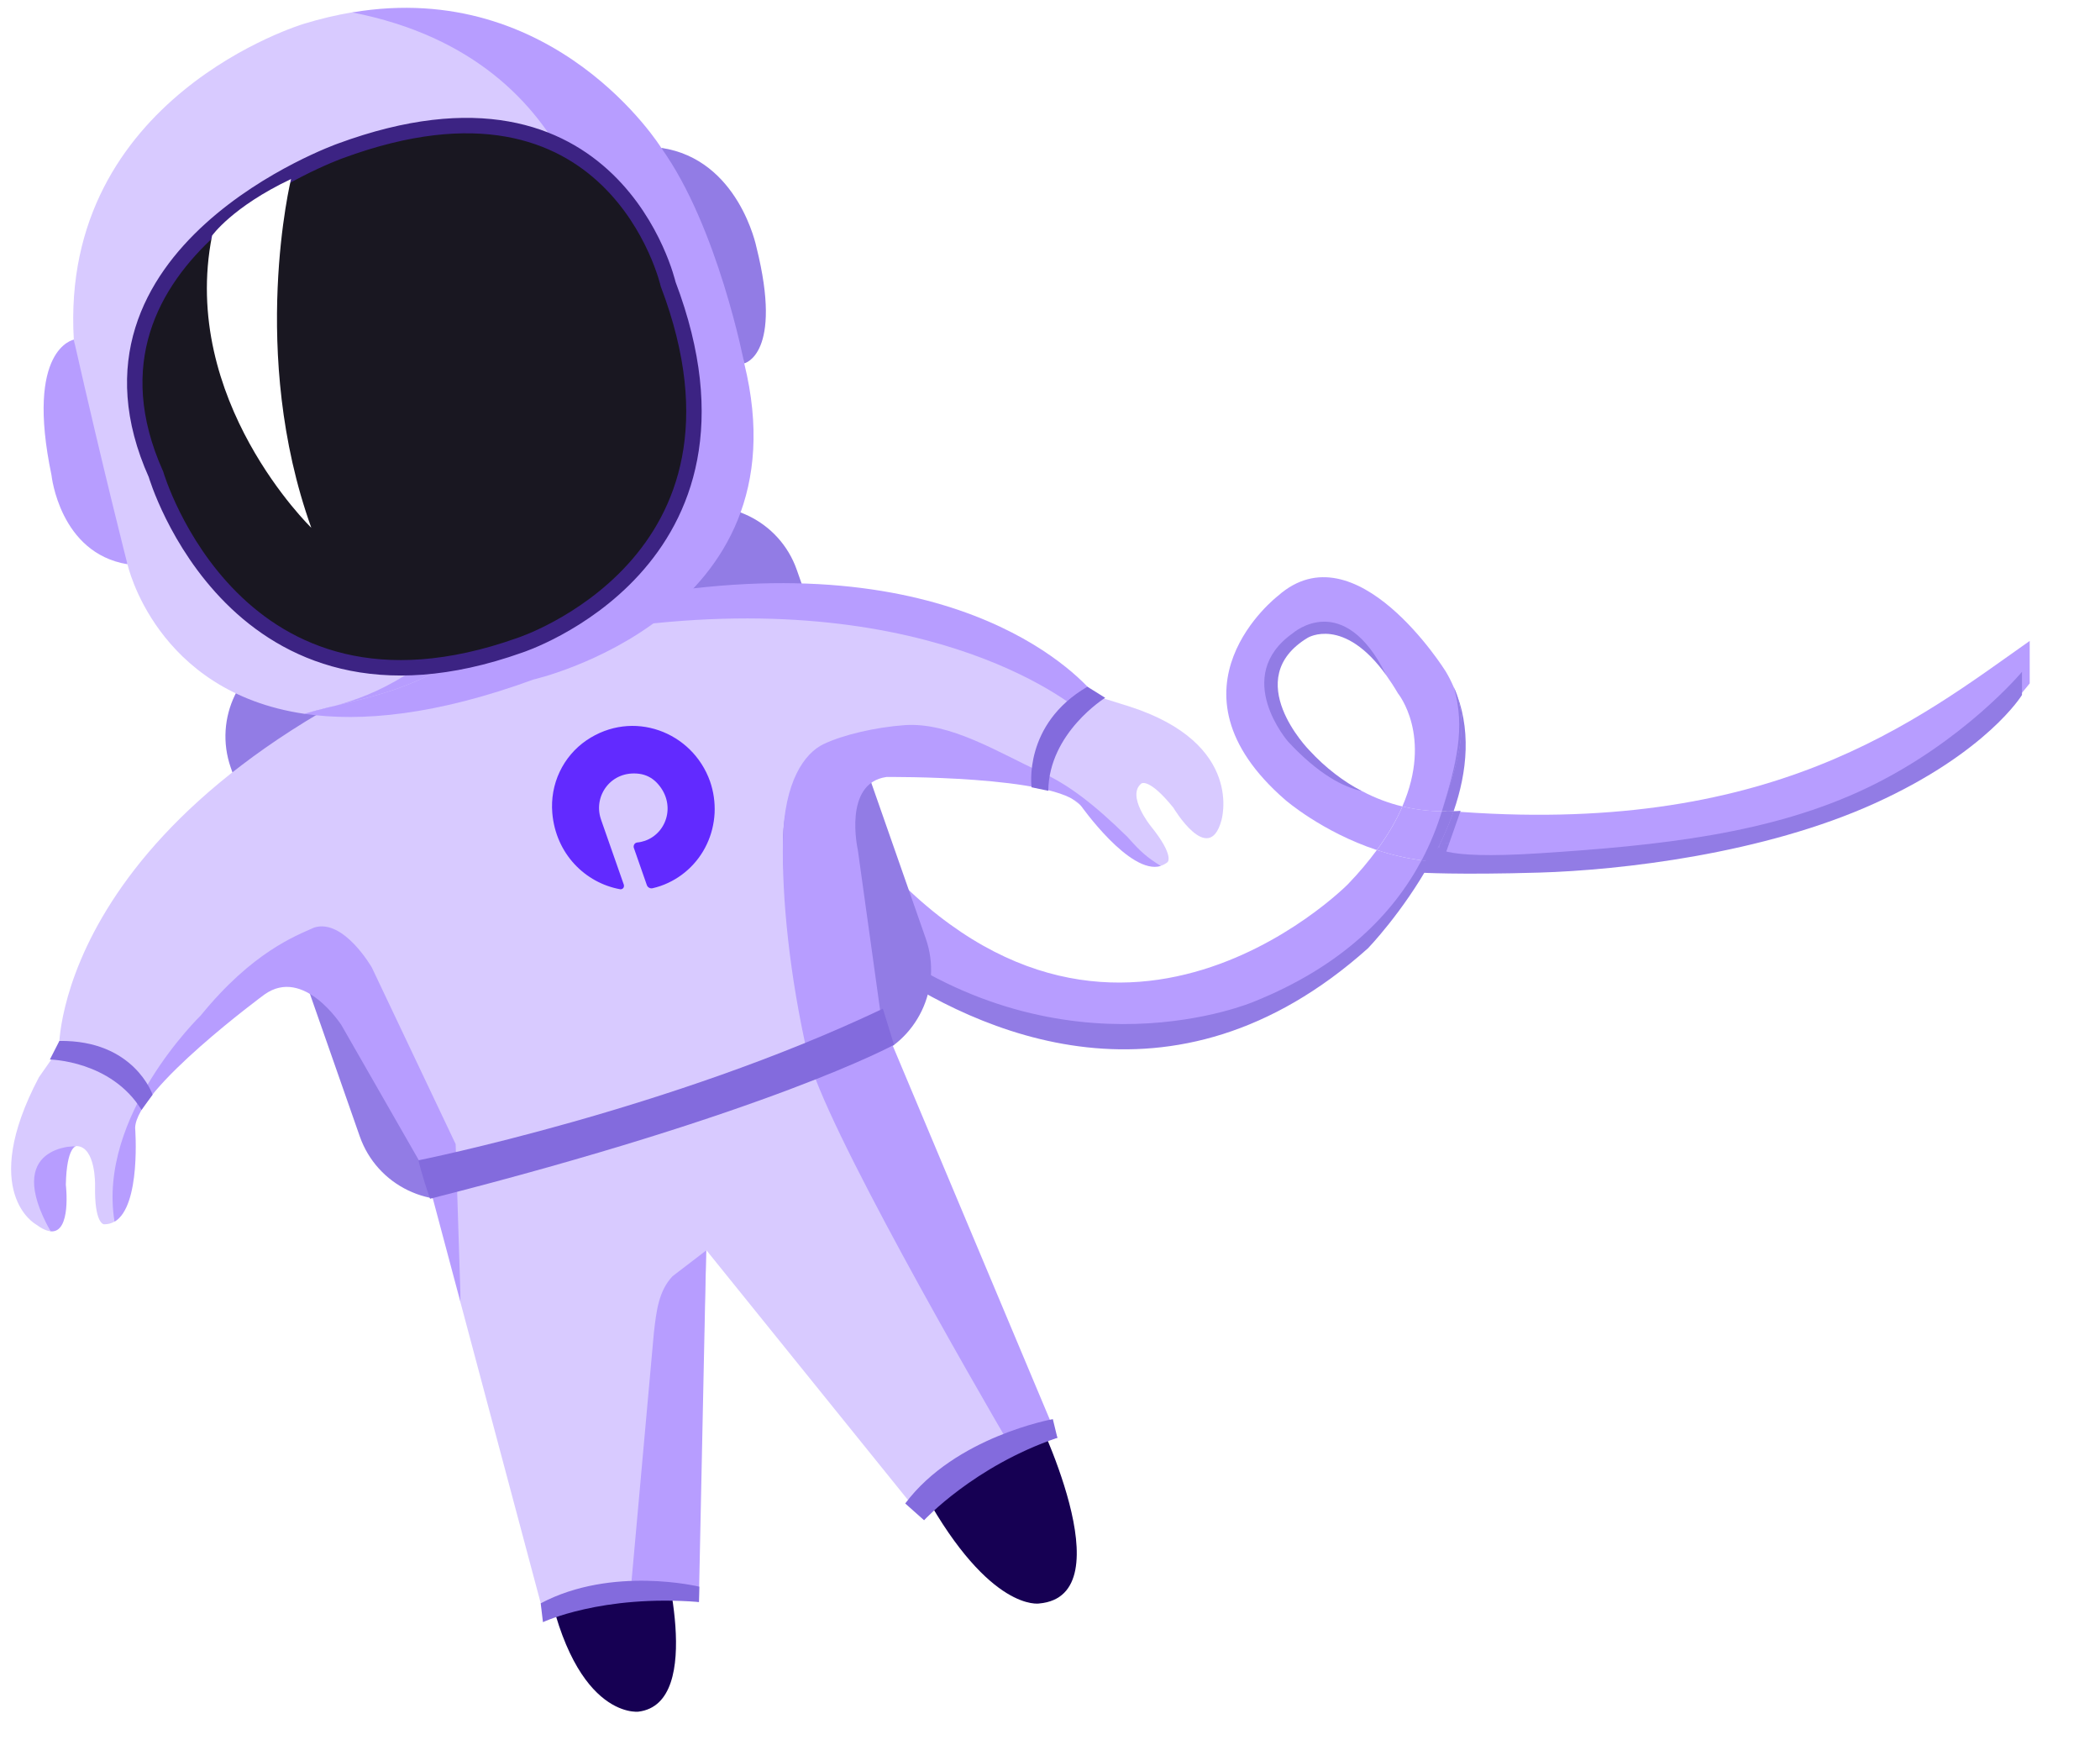
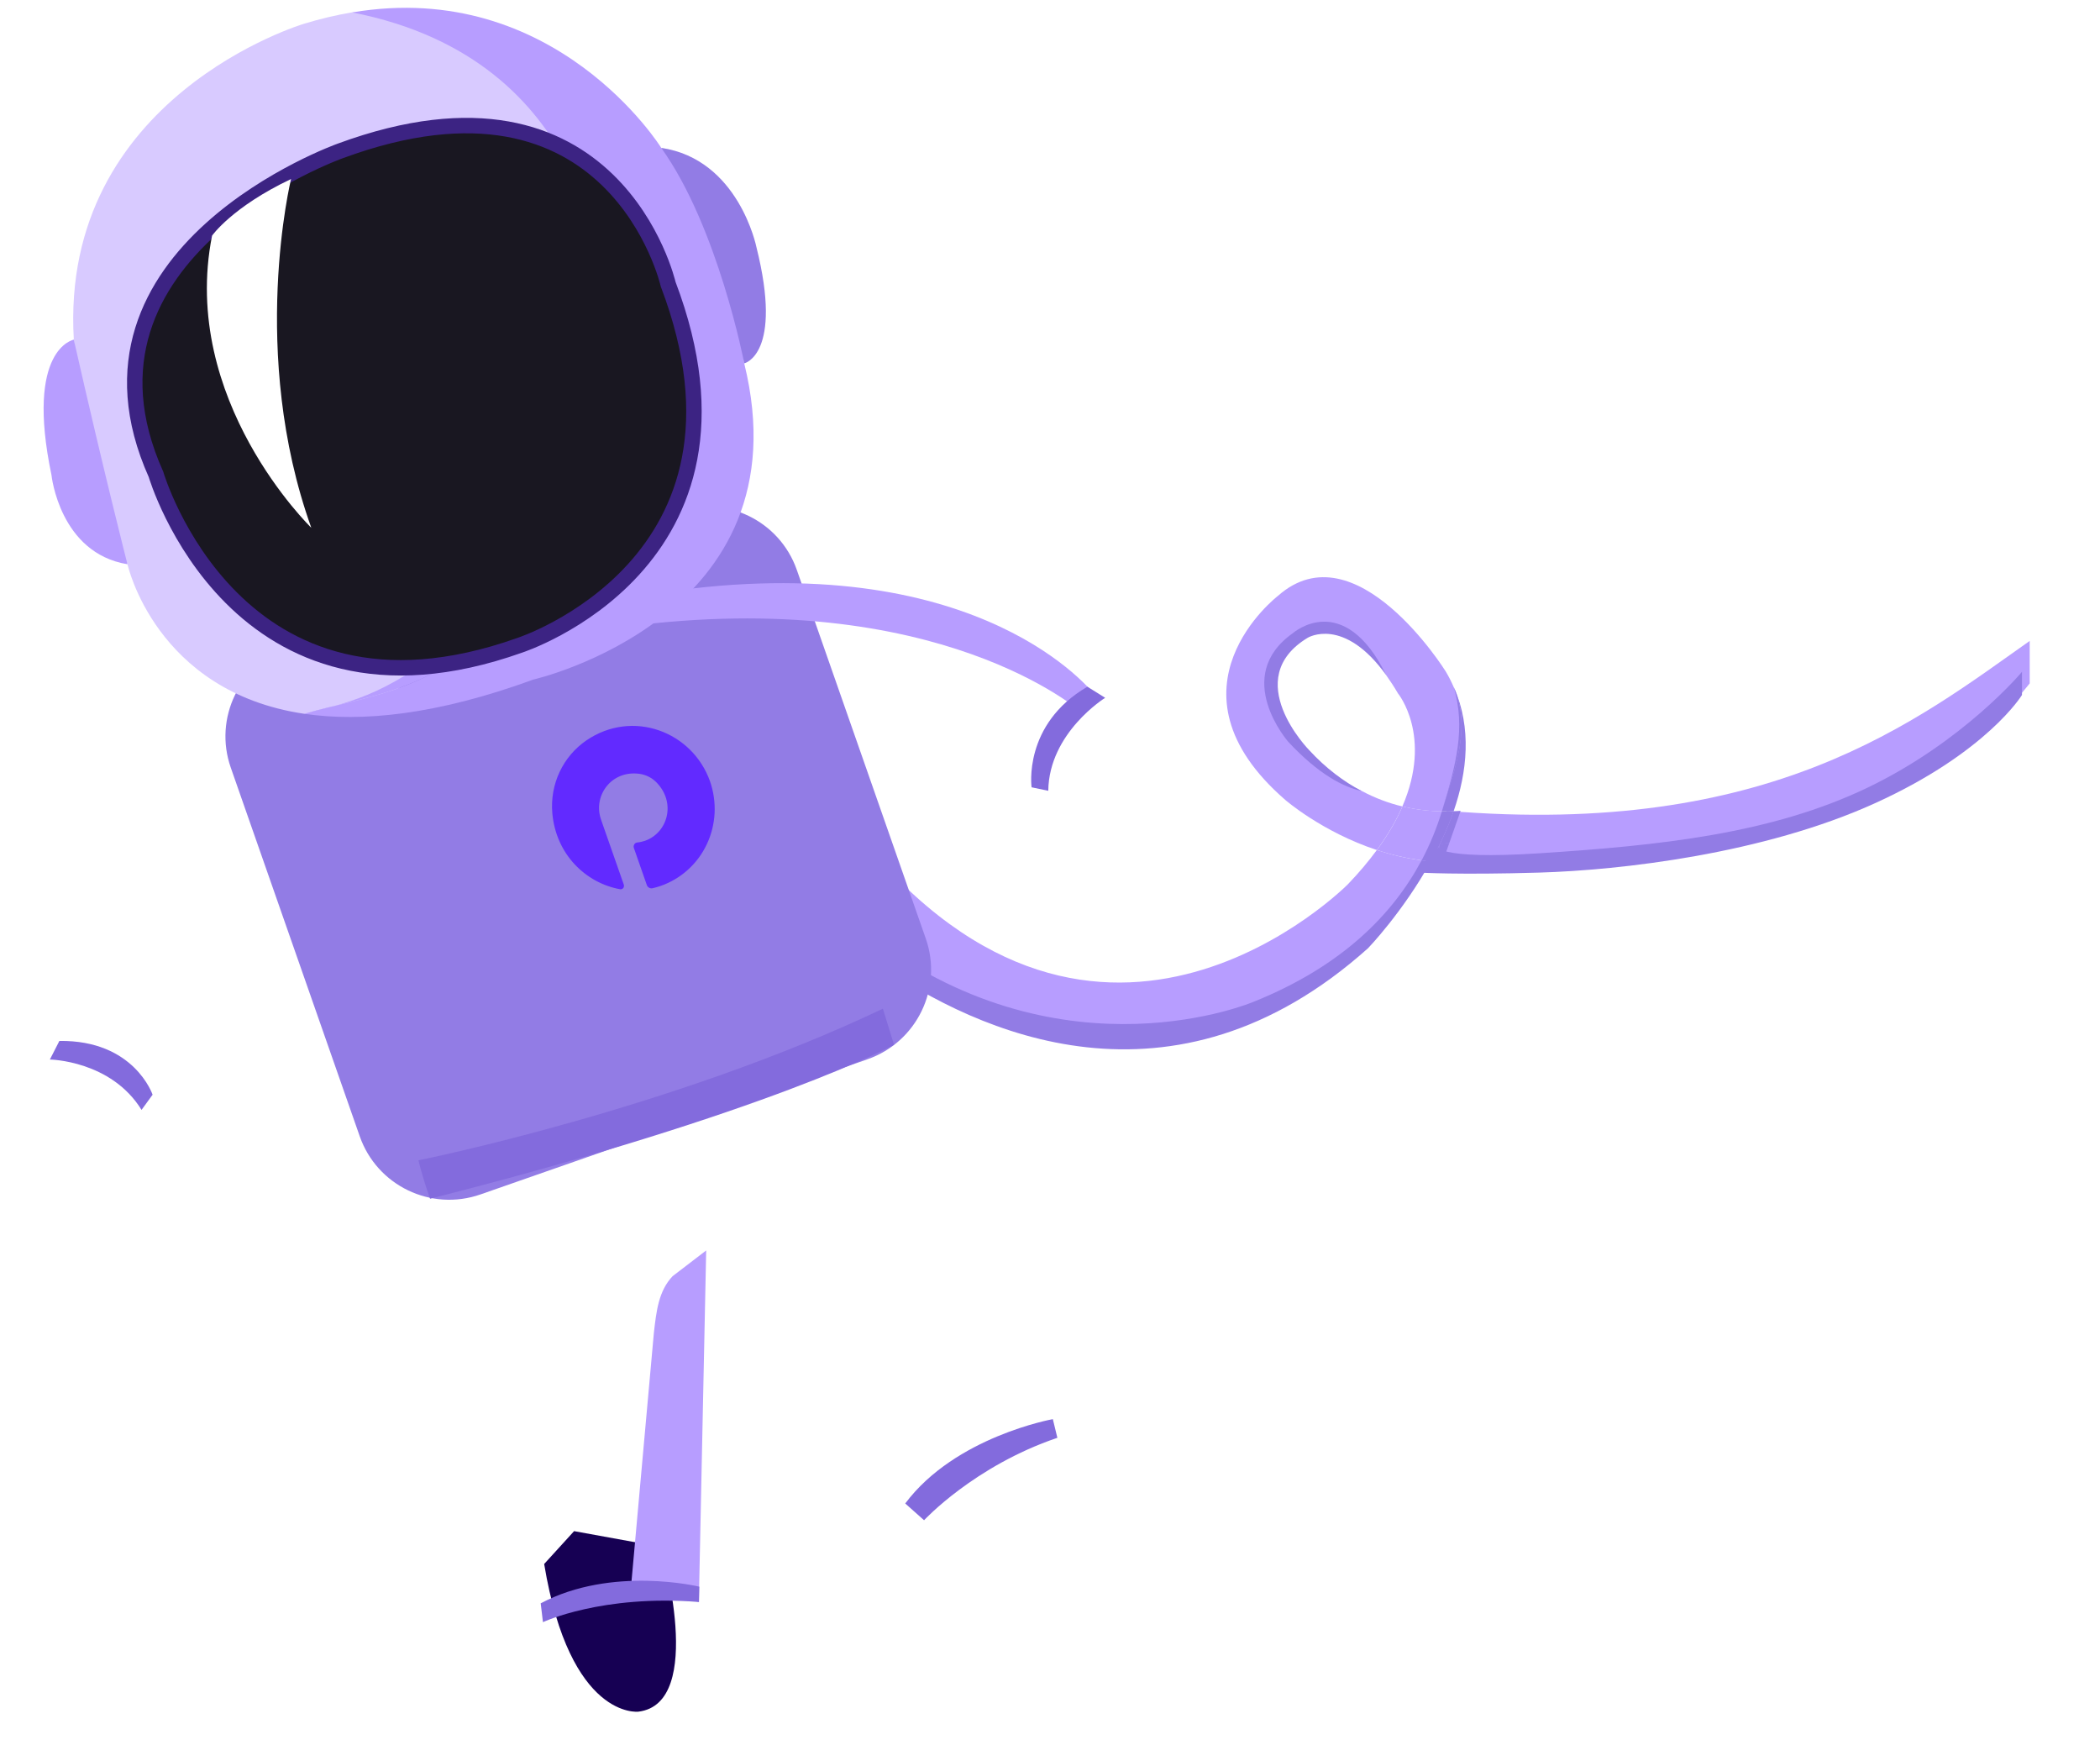
<svg xmlns="http://www.w3.org/2000/svg" width="272" height="226" viewBox="0 0 272 226" fill="none">
  <path d="M107.595 103.405L107.484 104.141L108.232 104.286C108.01 103.99 107.805 103.708 107.595 103.405Z" fill="#B79DFF" />
  <path d="M161.979 130.863C173.472 126.245 182.074 118.229 184.137 111.41C182.076 111.147 180.134 110.667 178.334 110.08C177.288 111.5 176.062 112.977 174.583 114.511C174.583 114.511 142.572 146.935 111.283 108.294C111.631 111.57 112.252 116.676 113.148 121.565C131.596 141.452 161.979 130.863 161.979 130.863Z" fill="#B79DFF" />
  <path d="M184.137 111.409C185.941 109.268 187.085 107.16 186.757 105.067C185.142 105.035 183.422 104.852 181.652 104.427C180.89 106.181 179.814 108.07 178.347 110.072C180.132 110.676 182.076 111.146 184.137 111.409Z" fill="#B79DFF" />
  <path d="M176.376 102.43C172.945 100.731 171.209 100.058 167.226 95.784C167.226 95.784 159.832 88.079 167.809 82.443C167.809 82.443 174.544 77.907 179.574 87.482C180.065 88.169 180.567 88.932 181.074 89.799C181.074 89.799 185.595 95.29 181.639 104.435C183.409 104.859 185.129 105.043 186.744 105.075C187.923 105.074 190.901 94.421 188.316 89.037C188.007 88.325 187.664 87.624 187.245 86.935C187.245 86.935 175.606 68.25 165.54 77.152C165.54 77.152 149.848 89.165 166.475 103.59C166.475 103.59 171.237 107.737 178.334 110.08C179.805 108.068 180.887 106.191 181.639 104.435C179.917 104.023 178.145 103.371 176.376 102.43Z" fill="#B79DFF" />
  <path d="M262.895 82.999C248.229 93.333 229.395 108.5 187.395 105L183.895 111.5C183.895 111.5 239.395 118 262.895 88.5L262.895 82.999Z" fill="#B79DFF" />
  <path d="M186.757 105.067C186.115 107.153 185.264 109.287 184.137 111.41C184.537 111.463 184.939 111.507 185.343 111.541C186.452 109.527 187.481 107.347 188.28 105.055C187.778 105.077 187.271 105.079 186.757 105.067Z" fill="#927CE5" />
  <path d="M187.703 109.214L189.183 105.002C188.887 105.028 188.583 105.041 188.268 105.061C187.481 107.346 186.45 109.536 185.341 111.55C185.532 111.57 185.729 111.57 185.92 111.589L186.536 109.248C186.529 109.236 186.967 109.259 187.703 109.214Z" fill="#927CE5" />
  <path d="M186.756 105.067C187.27 105.079 187.777 105.077 188.28 105.054C190.053 99.927 190.636 94.29 188.328 89.029C190.476 94.227 188.669 98.818 186.756 105.067Z" fill="#927CE5" />
  <path d="M186.756 105.067C188.679 98.821 190.486 94.23 188.328 89.029C189.806 94.299 188.669 98.818 186.756 105.067Z" fill="#927CE5" />
  <path d="M162.382 129.728C162.382 129.728 138.106 140.093 113.148 121.565C113.351 122.683 113.568 123.785 113.804 124.85C126.506 133.681 151.89 145.436 177.192 122.797C177.192 122.797 181.697 118.13 185.331 111.548C184.927 111.514 184.527 111.46 184.125 111.417C180.453 118.34 173.874 125.11 162.382 129.728Z" fill="#927CE5" />
  <path d="M169.383 82.588C169.383 82.588 174.041 79.74 179.583 87.484C174.019 76.208 167.462 81.99 167.462 81.99C159.486 87.626 166.854 96.058 166.854 96.058C170.837 100.332 174.056 101.933 176.373 102.44C174.067 101.223 171.755 99.518 169.56 97.132C169.56 97.132 160.53 87.942 169.383 82.588Z" fill="#927CE5" />
  <path d="M186.529 109.236L185.913 111.577C186.228 111.598 186.531 111.626 186.849 111.637L187.703 109.214C186.968 109.259 186.529 109.236 186.529 109.236Z" fill="#927CE5" />
  <path d="M107.485 104.141L105.691 103.804L105.445 118.029L105.842 115.3L107.485 104.141Z" fill="#927CE5" />
  <path d="M113.146 121.575C112.24 116.683 111.631 111.57 111.28 108.304C110.258 107.042 109.243 105.71 108.229 104.296L107.482 104.151L105.851 115.303C108.272 117.697 110.715 119.767 113.146 121.575Z" fill="#927CE5" />
  <path d="M105.842 115.3L105.444 118.029C105.444 118.029 108.532 121.188 113.804 124.85C113.567 123.785 113.35 122.683 113.148 121.565C110.716 119.767 108.272 117.697 105.842 115.3Z" fill="#927CE5" />
  <path d="M185.833 109.124C185.858 109.046 185.895 109 185.895 109L185.833 109.124C185.675 109.616 186.009 111.363 199.395 110.5C214.895 109.5 229.395 108 241.895 102C254.395 96 261.895 87 261.895 87L261.895 90C261.895 90 257.395 97.409 242.895 104C228.395 110.591 209.895 112.687 199.395 113C188.895 113.312 183.895 113 183.895 113L185.833 109.124Z" fill="#927CE5" />
  <path d="M70.483 202.536C73.838 222.741 82.683 221.662 82.683 221.662C91.517 220.591 85.65 200.334 85.65 200.334L74.359 198.282L70.483 202.536Z" fill="#160053" />
-   <path d="M119.787 193.499C128.28 208.773 134.603 207.651 134.603 207.651C145.959 206.633 133.873 182.471 133.873 182.471L119.787 193.499Z" fill="#160053" />
  <path d="M112.371 137.17L62.233 154.679C55.829 156.912 48.829 153.543 46.593 147.146L29.89 99.406C27.654 93.009 31.027 86.016 37.43 83.783L87.568 66.275C93.972 64.041 100.972 67.41 103.208 73.807L119.911 121.547C122.147 127.934 118.765 134.937 112.371 137.17Z" fill="#927CE5" />
-   <path d="M49.419 125.34C49.419 125.34 45.826 116.462 40.742 118.865C38.388 119.909 32.103 122.858 25.373 131.13C25.373 131.13 10.491 146.03 14.833 158.213C18.301 156.194 17.504 146.062 17.504 146.062C17.609 141.035 34.243 128.797 34.243 128.797C39.354 125.129 44.238 132.78 44.238 132.78L54.898 151.388L55.173 151.879L59.683 168.79L60.116 148.065L49.419 125.34Z" fill="#B79DFF" />
-   <path d="M6.537 159.456C9.291 159.732 8.528 153.432 8.528 153.432C8.633 148.406 9.889 148.432 9.889 148.432C9.889 148.432 -1.665 147.572 6.537 159.456Z" fill="#B79DFF" />
-   <path d="M146.216 91.467L141.885 90.112C141.885 90.112 141.848 90.064 141.793 89.996L140.08 92.251C140.08 92.251 122.288 73.864 80.938 81.156L84.09 76.982C78.026 77.968 71.418 79.493 64.206 81.691L64.179 81.614C7.059 103.065 7.641 135.789 7.641 135.789L5.041 139.508C-2.827 154.44 4.643 158.551 4.643 158.551C5.412 159.128 6.034 159.398 6.547 159.447C0.244 148.221 9.899 148.413 9.899 148.413C12.42 148.466 12.315 153.493 12.315 153.493C12.21 158.519 13.465 158.546 13.465 158.546C13.989 158.556 14.438 158.423 14.834 158.194C12.579 144.495 25.993 131.514 25.993 131.514C32.723 123.242 38.362 121.163 40.715 120.11C44.518 118.935 48.163 125.295 48.163 125.295L59.019 148.166L59.673 168.771L70.352 208.798C80.531 203.982 90.189 206.741 90.189 206.741L91.488 161.897L119.698 196.844C119.698 196.844 124.844 190.135 132.327 186.803C127.356 178.286 107.656 145.095 105.633 136.269C103.322 126.153 101.253 116.337 101.411 108.792C101.569 101.247 105.084 98.336 107.622 97.134C110.169 95.932 113.166 94.578 116.883 94.342C120.599 94.097 124.967 97.753 131.165 99.442C140.448 101.965 147.499 112.94 150.333 112.125C150.639 112.027 150.937 111.881 151.218 111.659C151.218 111.659 152.196 110.871 149.032 106.955C149.032 106.955 145.869 103.038 147.834 101.463C147.834 101.463 148.812 100.676 151.975 104.592C151.975 104.592 156.526 112.235 158.192 106.281C158.192 106.291 161.303 96.288 146.216 91.467Z" fill="#D8CAFF" />
  <path d="M140.09 92.251L141.802 89.996C140.578 88.459 125.112 70.32 84.109 76.983L80.957 81.157C121.648 75.809 140.09 92.251 140.09 92.251Z" fill="#B79DFF" />
-   <path d="M134.789 99.965C129.397 97.504 123.077 93.464 117.12 93.91C113.403 94.184 109.253 95.143 106.706 96.345C104.158 97.546 101.568 101.266 101.41 108.821C101.252 116.375 102.298 126.455 104.608 136.571C106.622 145.406 126.35 179.548 131.33 188.056C133.04 187.293 134.919 186.648 136.965 186.196L114.138 131.864L114.064 131.302L111.11 110.069C111.11 110.069 109.14 101.425 114.81 100.621C114.81 100.621 136.826 100.397 139.99 104.313C139.99 104.313 146.367 113.373 150.351 112.144C148.52 110.984 147.781 110.361 146.052 108.404C141.622 104.062 138.353 101.589 134.789 99.965Z" fill="#B79DFF" />
  <path d="M60.412 81.535L77.73 36.599C77.73 36.599 79.037 2.298 45.61 1.599C43.605 1.937 41.53 2.417 39.384 3.075C39.384 3.075 7.697 12.48 9.561 43.977C11.661 64.155 16.509 73.06 16.509 73.06C16.509 73.06 20.122 89.591 39.419 92.438C49.645 92.651 50.713 89.822 60.412 81.535Z" fill="#D8CAFF" />
  <path d="M77.73 36.599L60.412 81.535C50.713 89.822 46.04 90.76 39.419 92.438C47.634 90.071 54.489 89.901 64.189 81.614L77.73 36.599Z" fill="#B79DFF" />
  <path d="M6.671 61.541C6.671 61.541 7.717 71.63 16.509 73.069C16.509 73.069 13.411 60.998 9.56 43.986C9.56 43.986 3.237 45.108 6.671 61.541Z" fill="#B79DFF" />
  <path d="M45.61 1.608C77.219 7.764 77.73 36.608 77.73 36.608L64.189 81.614C54.489 89.901 47.643 90.071 39.419 92.438C46.791 93.523 56.46 92.613 69.09 88.001C69.09 88.001 104.527 79.938 96.392 47.047C96.392 47.047 95.573 30.26 85.641 19.139C85.651 19.148 71.96 -2.851 45.61 1.608Z" fill="#B79DFF" />
  <path d="M97.973 31.993C97.973 31.993 95.689 20.623 85.641 19.148C92.993 29.37 96.402 47.056 96.402 47.056C96.402 47.056 101.46 45.907 97.973 31.993Z" fill="#927CE5" />
  <path d="M44.074 19.544C79.616 6.445 86.538 36.792 86.538 36.792C100.267 72.938 67.298 83.571 67.298 83.571C30.5 96.643 20.206 61.434 20.206 61.434C7.276 32.616 44.074 19.544 44.074 19.544Z" fill="#191721" stroke="#3C2383" stroke-width="2" stroke-miterlimit="10" />
  <g filter="url(#filter0_f)">
    <path d="M37.698 23.184C30.066 26.799 27.467 30.519 27.467 30.519C23.243 51.82 40.322 68.348 40.322 68.348C32.193 45.714 37.698 23.184 37.698 23.184Z" fill="white" />
  </g>
  <path d="M91.478 161.926L87.116 165.266C85.306 167.187 85.015 169.747 84.688 172.65L81.75 205.281L90.517 207.461L91.469 161.925" fill="#B79DFF" />
  <path d="M70.034 207.631C79.291 202.72 90.577 205.475 90.577 205.475L90.536 207.461C77.957 206.457 70.325 210.071 70.325 210.071L70.034 207.631Z" fill="#836BDD" />
  <path d="M117.249 194.701C123.73 186.034 136.368 183.779 136.368 183.779L136.955 186.196C126.163 189.859 119.688 196.872 119.688 196.872L117.249 194.701Z" fill="#836BDD" />
  <path d="M114.354 130.624C86.92 143.692 54.198 150.261 54.198 150.261C54.198 150.261 54.66 152.277 55.703 155.236C99.818 144.038 115.798 135.302 115.798 135.302L114.354 130.624Z" fill="#836BDD" />
  <path d="M140.844 88.93C132.463 93.803 133.615 101.955 133.615 101.955L135.776 102.409C135.867 94.872 143.146 90.366 143.146 90.366L140.844 88.93Z" fill="#836BDD" />
  <path d="M7.69 134.801C17.39 134.671 19.764 141.765 19.764 141.765L18.333 143.731C14.375 137.317 6.46 137.209 6.46 137.209L7.69 134.801Z" fill="#836BDD" />
  <path d="M75.948 95.882C74.461 96.906 73.261 98.307 72.484 99.964C71.707 101.612 71.384 103.449 71.536 105.278C71.986 110.601 75.829 114.341 80.322 115.158C80.398 115.169 80.475 115.161 80.542 115.134C80.609 115.107 80.677 115.061 80.725 115.005C80.774 114.949 80.804 114.873 80.815 114.797C80.826 114.722 80.818 114.645 80.801 114.569L77.909 106.314C77.873 106.209 77.838 106.103 77.811 106.017C76.836 103.031 79.18 99.724 82.814 100.209C83.649 100.321 84.422 100.708 85.018 101.31C87.618 103.96 86.48 107.853 83.537 108.884C83.221 108.992 82.886 109.07 82.543 109.101C82.466 109.109 82.39 109.136 82.322 109.173C82.255 109.209 82.196 109.274 82.157 109.34C82.118 109.406 82.087 109.481 82.076 109.567C82.065 109.643 82.073 109.728 82.1 109.805L83.779 114.612C83.833 114.765 83.935 114.891 84.076 114.961C84.217 115.04 84.369 115.062 84.522 115.027C84.876 114.949 85.23 114.842 85.575 114.726C86.879 114.268 88.074 113.561 89.102 112.632C90.13 111.703 90.963 110.58 91.55 109.327C92.147 108.066 92.481 106.704 92.557 105.308C92.624 103.912 92.425 102.511 91.968 101.189C89.685 94.743 81.953 91.796 75.948 95.882Z" fill="#622AFF" />
  <defs>
    <filter id="filter0_f" x="25.146" y="21.963" width="17.119" height="47.385" filterUnits="userSpaceOnUse" color-interpolation-filters="sRGB">
      <feFlood flood-opacity="0" result="BackgroundImageFix" />
      <feBlend mode="normal" in="SourceGraphic" in2="BackgroundImageFix" result="shape" />
      <feGaussianBlur stdDeviation="0.5" result="effect1_foregroundBlur" />
    </filter>
  </defs>
</svg>